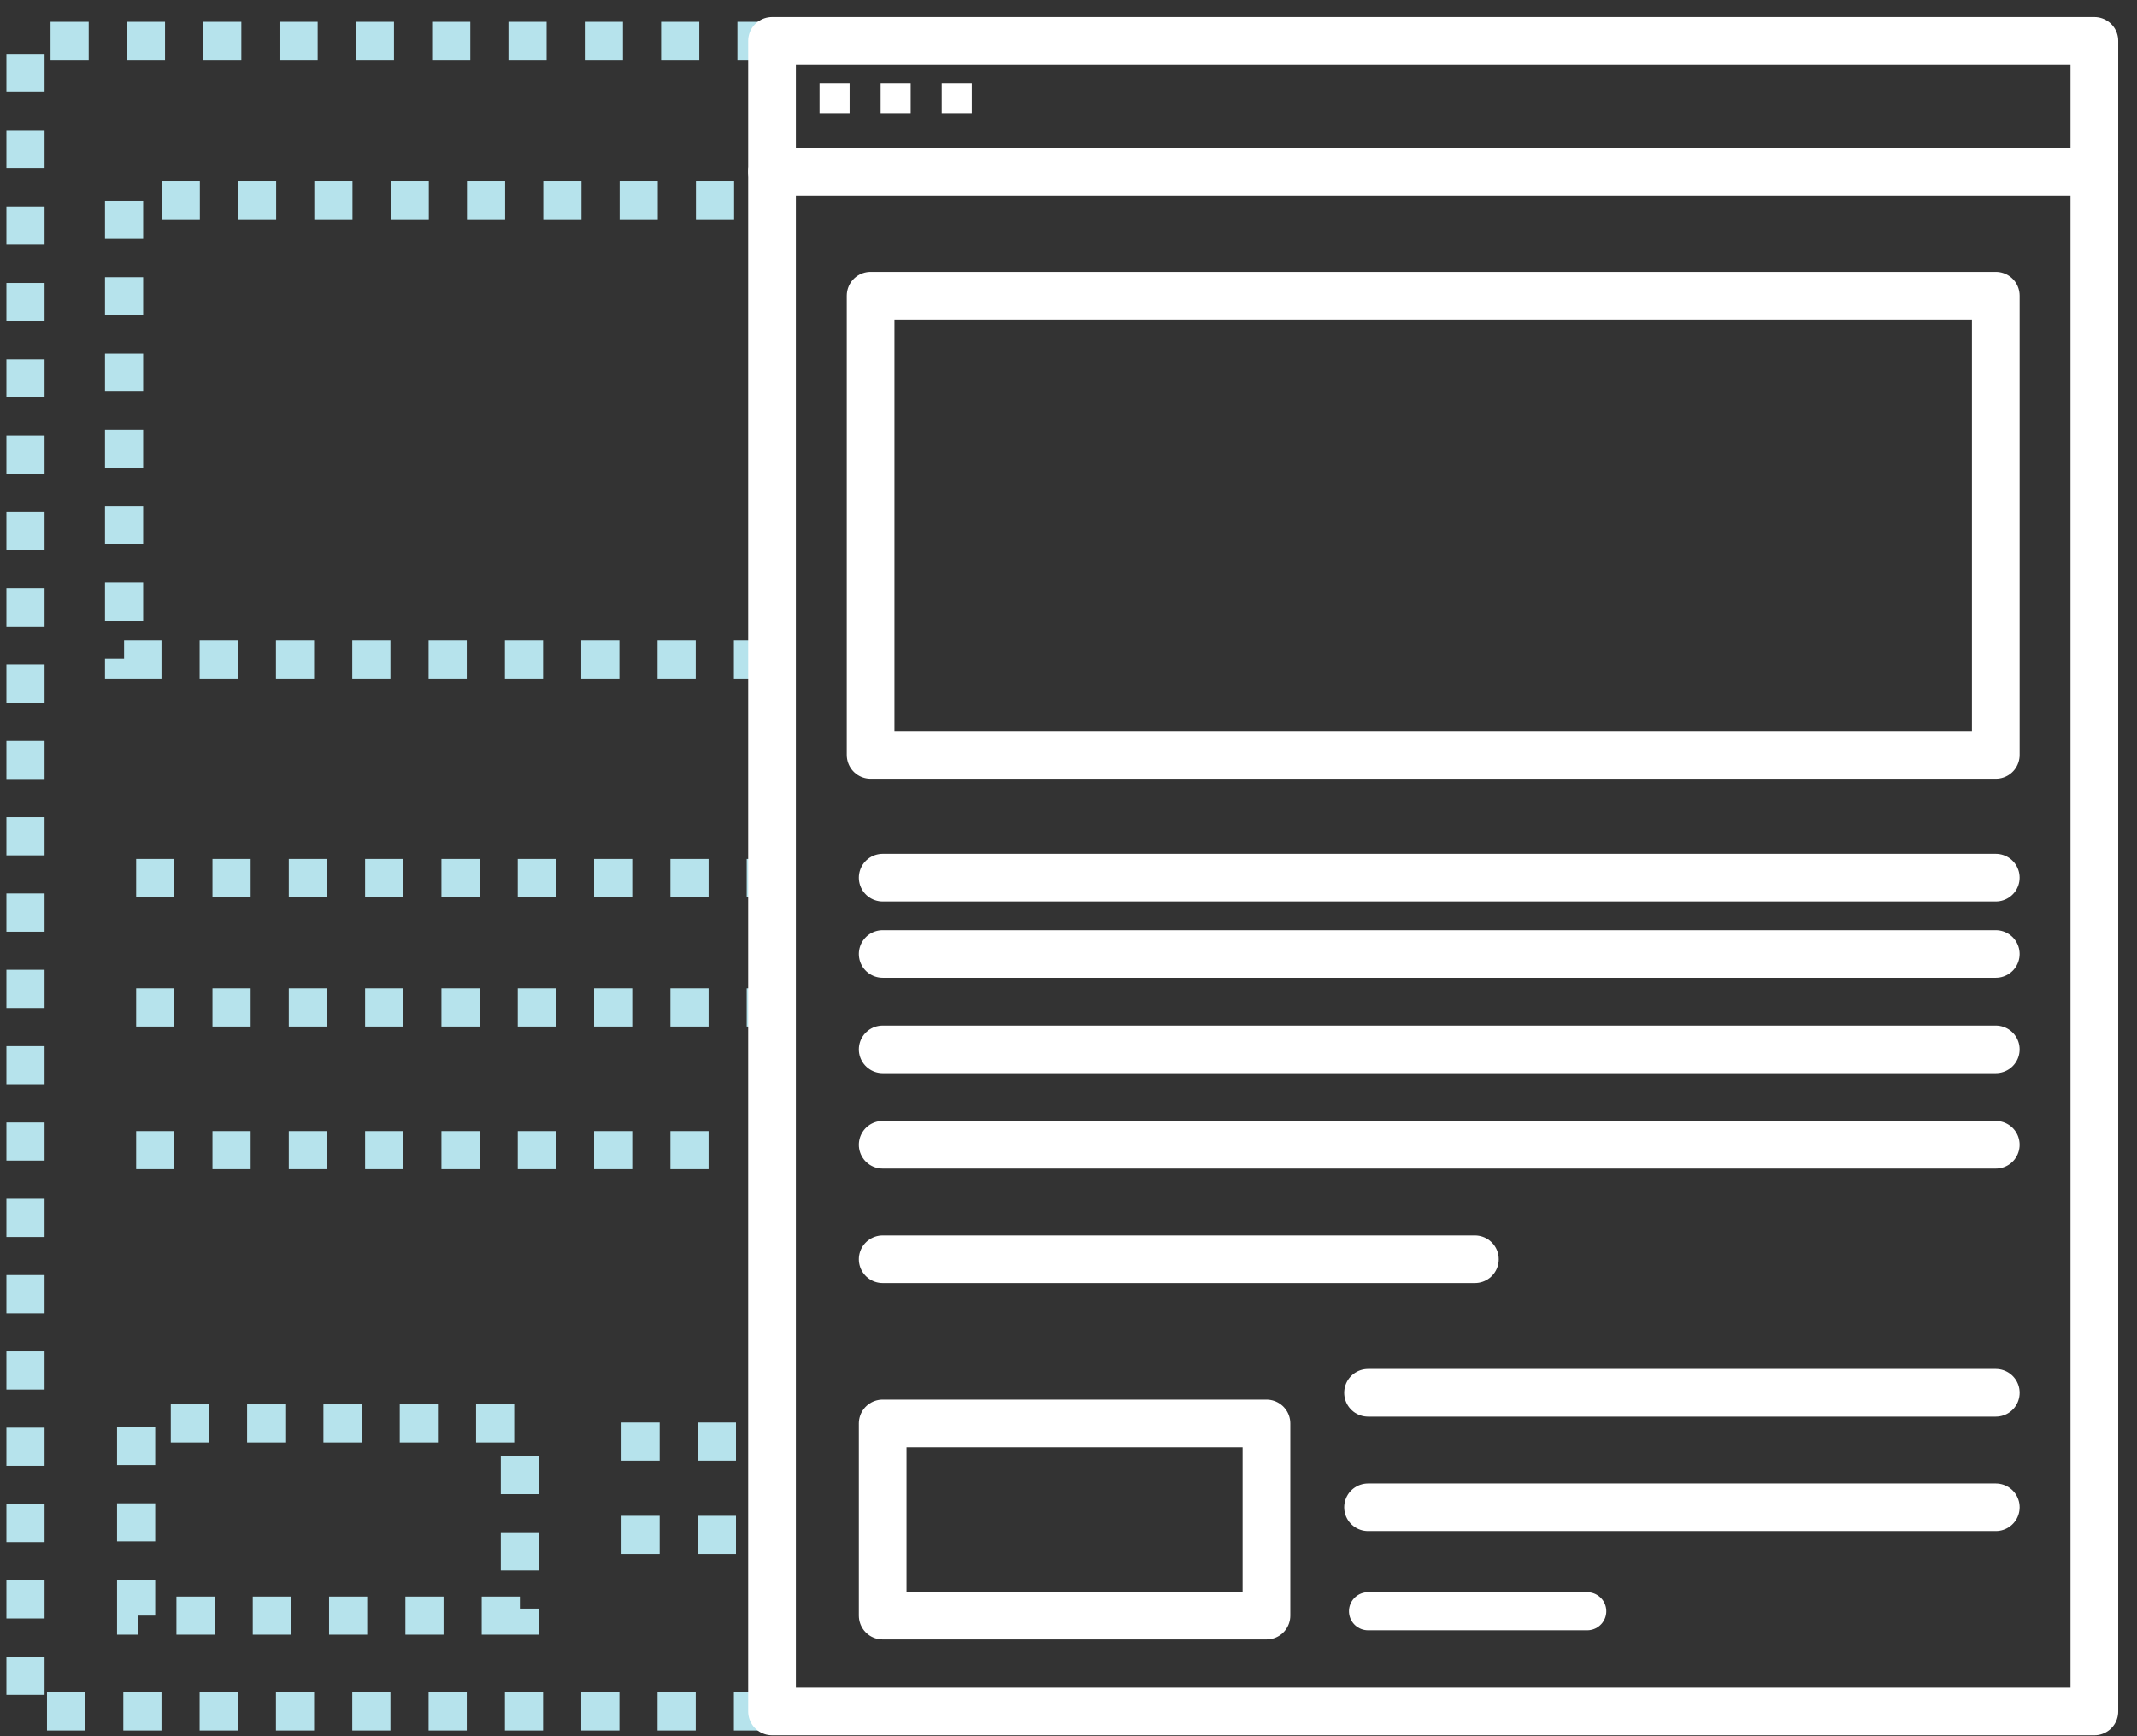
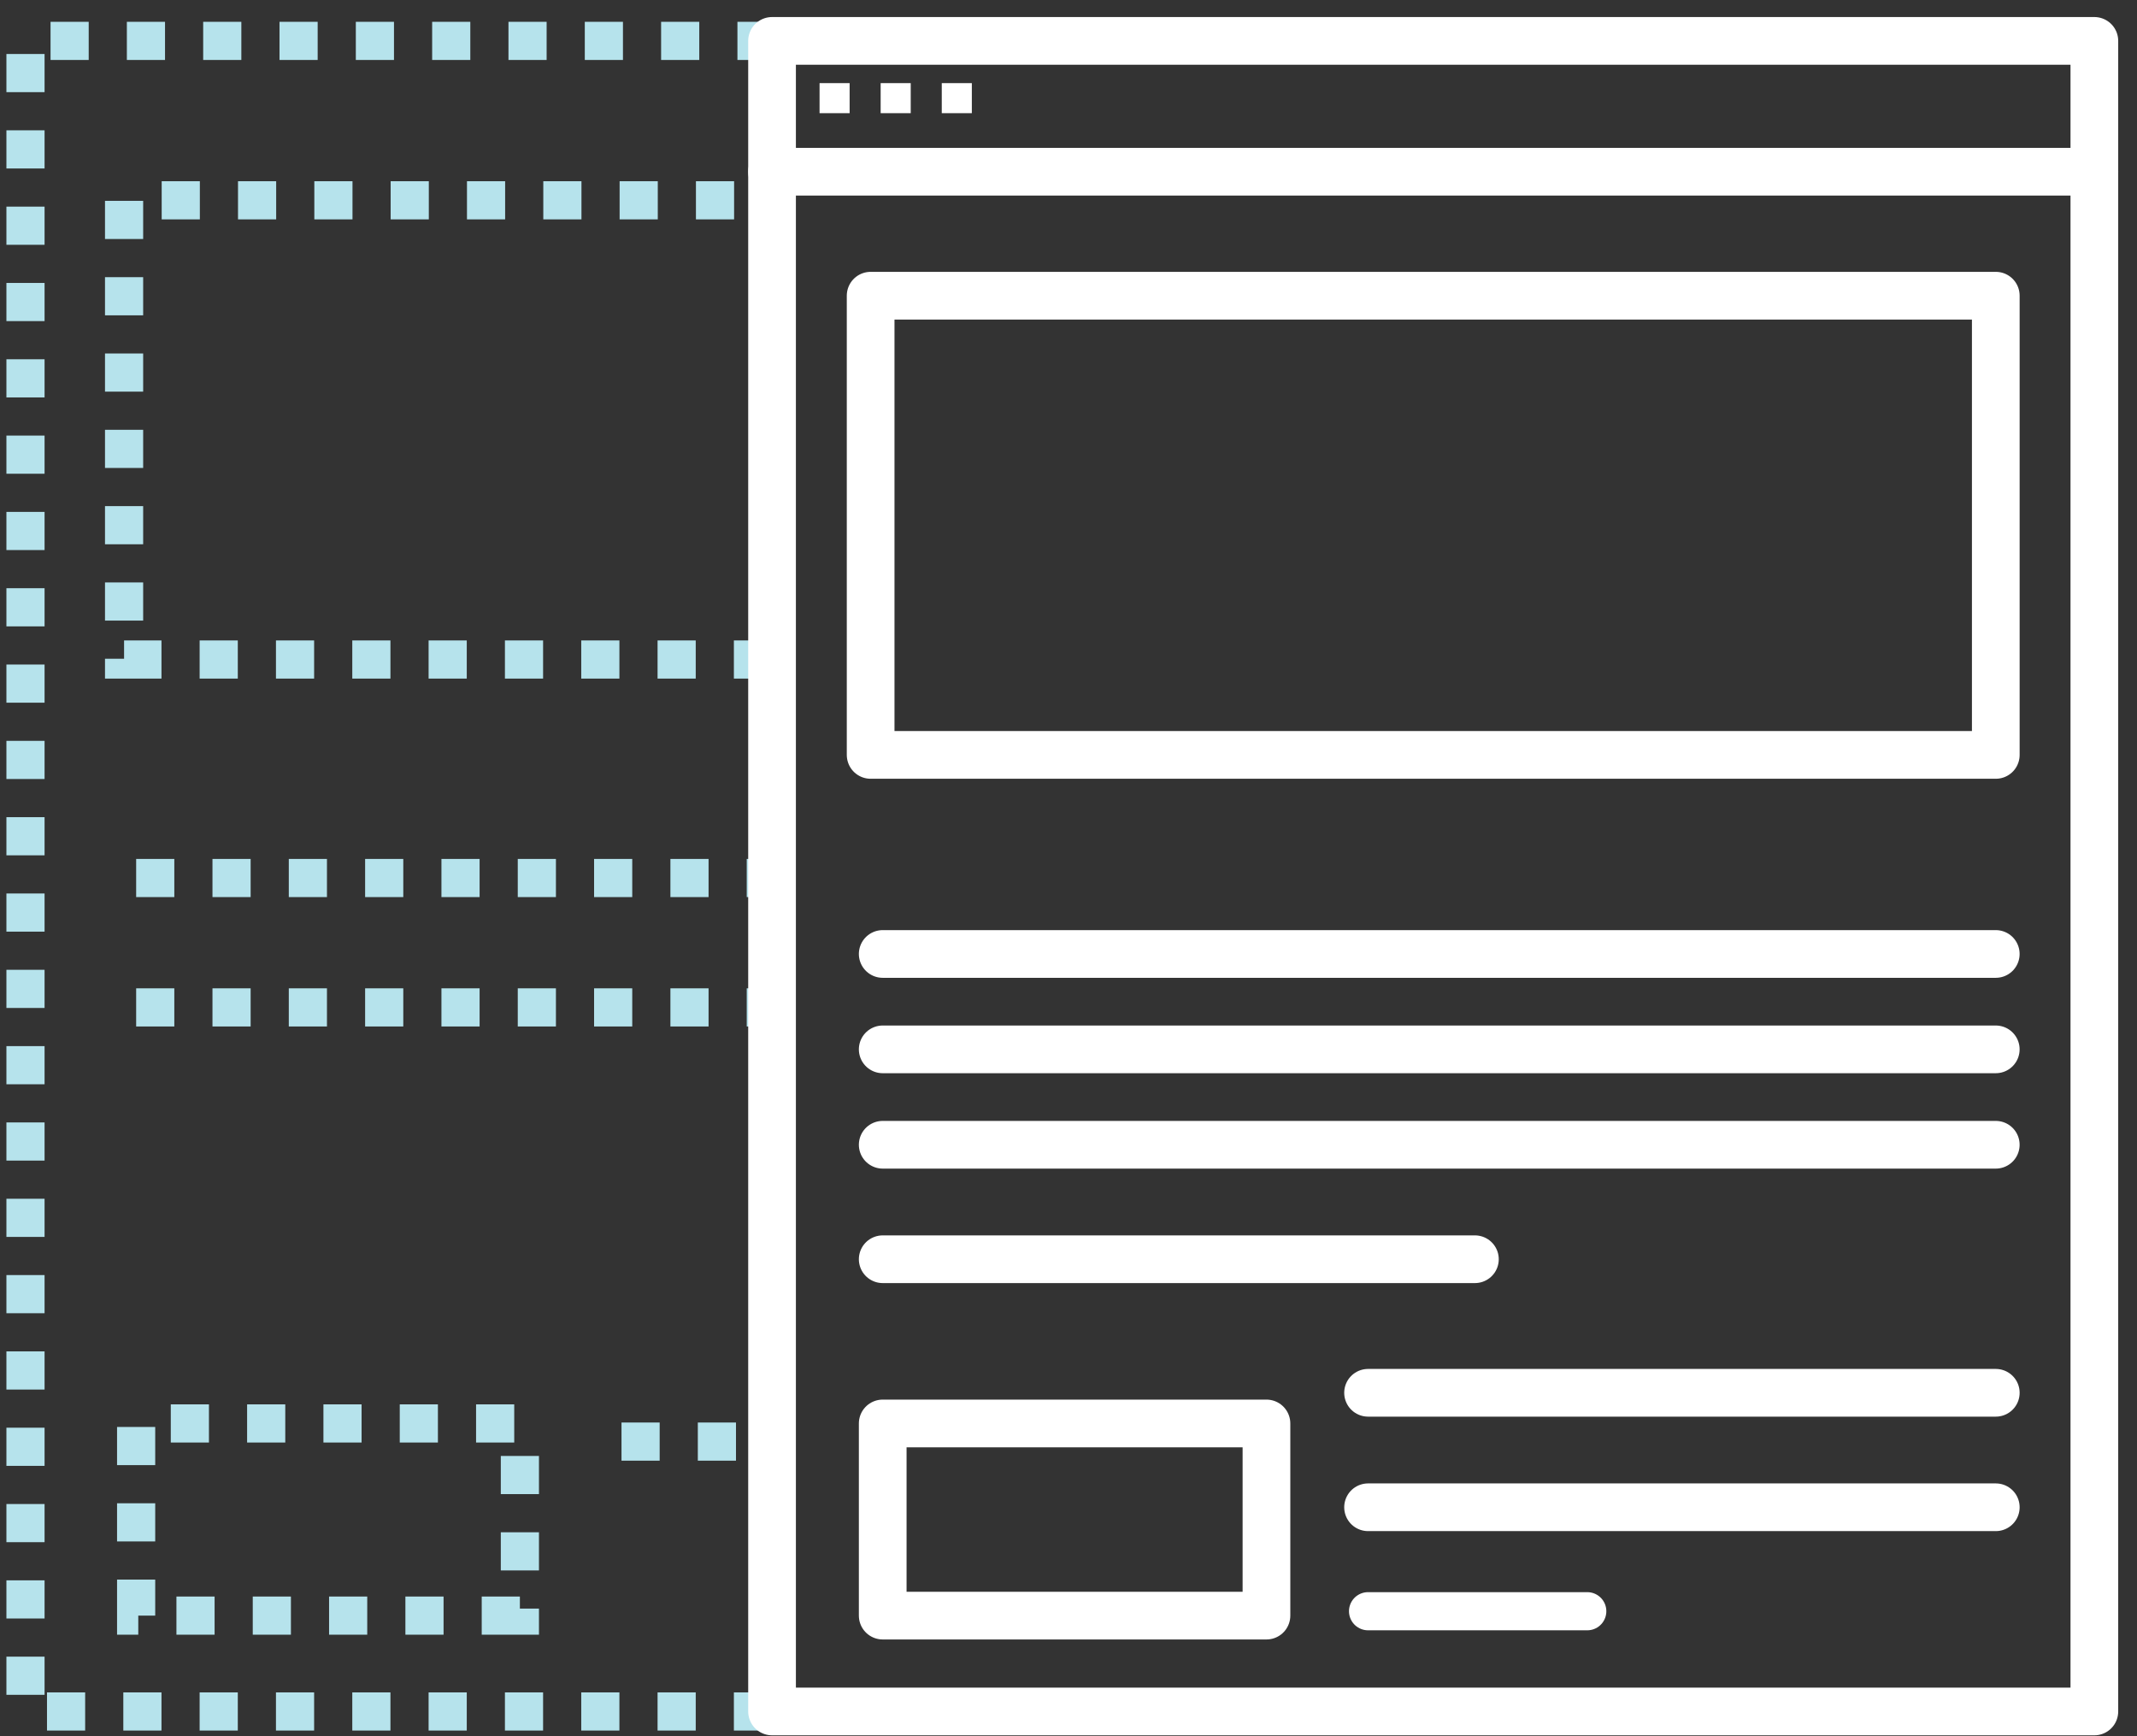
<svg xmlns="http://www.w3.org/2000/svg" xmlns:ns1="http://www.bohemiancoding.com/sketch/ns" width="112px" height="91px" viewBox="0 0 112 91" version="1.1">
  <rect x="0" y="0" width="112" height="91" fill="#333333" stroke="none" />
  <title>Group</title>
  <desc>Created with Sketch.</desc>
  <defs />
  <g id="Main-Pages" stroke="none" stroke-width="1" fill="none" fill-rule="evenodd" ns1:type="MSPage">
    <g id="Home-What-we-do-v3-Copy" ns1:type="MSArtboardGroup" transform="translate(-426, -1448)">
      <g id="Group-20" ns1:type="MSLayerGroup" transform="translate(201, 1448)">
        <g id="Group-19" ns1:type="MSShapeGroup">
          <g id="Group-14" transform="translate(217, 2)">
            <g id="UX/UI-+-Group">
              <g id="Group" transform="translate(9, 0)">
                <path d="M39.463,87.703 L0.336,87.703 L0.336,0.143 L39.463,0.143" id="Stroke-1" stroke="#B6E3EC" stroke-width="2" stroke-dasharray="2" />
                <path d="M39.463,32.567 L5.503,32.567 L5.503,8.498 L38.533,8.498" id="Stroke-3" stroke="#B6E3EC" stroke-width="2" stroke-dasharray="2" />
                <path d="M6.136,44.019 L39.463,44.019" id="Stroke-6" stroke="#B6E3EC" stroke-width="2" stroke-dasharray="2" />
                <path d="M6.136,50.801 L39.463,50.801" id="Stroke-8" stroke="#B6E3EC" stroke-width="2" stroke-dasharray="2" />
-                 <path d="M6.136,58.282 L37.173,58.282" id="Stroke-10" stroke="#B6E3EC" stroke-width="2" stroke-dasharray="2" />
                <path d="M31.573,73.558 L39.463,73.558" id="Stroke-12" stroke="#B6E3EC" stroke-width="2" stroke-dasharray="2" />
-                 <path d="M31.573,78.449 L39.463,78.449" id="Stroke-13" stroke="#B6E3EC" stroke-width="2" stroke-dasharray="2" />
                <path d="M26.247,82.679 L6.135,82.679 L6.135,72.607 L26.247,72.607 L26.247,82.679 Z" id="Stroke-17" stroke="#B6E3EC" stroke-width="2" stroke-dasharray="2" />
                <path d="M43.529,3.932 L41.953,3.932 L41.953,2.357 L43.529,2.357 L43.529,3.932 Z" id="Fill-40" fill="#FFFFFF" />
                <path d="M46.731,3.932 L45.155,3.932 L45.155,2.357 L46.731,2.357 L46.731,3.932 Z" id="Fill-41" fill="#FFFFFF" />
                <path d="M49.934,3.932 L48.358,3.932 L48.358,2.357 L49.934,2.357 L49.934,3.932 Z" id="Fill-42" fill="#FFFFFF" />
                <path d="M108.765,87.703 L39.463,87.703 L39.463,0.143 L108.765,0.143 L108.765,87.703 Z" id="Stroke-18" stroke="#FFFFFF" stroke-width="2.5" stroke-linecap="round" stroke-linejoin="round" />
                <path d="M103.599,37.567 L44.63,37.567 L44.63,13.498 L103.599,13.498 L103.599,37.567 Z" id="Stroke-20" stroke="#FFFFFF" stroke-width="2.5" stroke-linecap="round" stroke-linejoin="round" />
                <path d="M39.463,5.59 L108.765,5.59 L39.463,5.59 Z" id="Fill-21" />
                <path d="M39.463,7 L108.766,7" id="Stroke-22" stroke="#FFFFFF" stroke-width="2.5" stroke-linecap="round" stroke-linejoin="round" />
                <path d="M45.263,44.019 L103.598,44.019 L45.263,44.019 Z" id="Fill-24" />
-                 <path d="M45.263,44 L103.598,44" id="Stroke-25" stroke="#FFFFFF" stroke-width="2.5" stroke-linecap="round" stroke-linejoin="round" />
                <path d="M45.263,48.91 L103.598,48.91 L45.263,48.91 Z" id="Fill-26" />
                <path d="M45.263,48 L103.598,48" id="Stroke-27" stroke="#FFFFFF" stroke-width="2.5" stroke-linecap="round" stroke-linejoin="round" />
                <path d="M45.263,53.801 L103.598,53.801 L45.263,53.801 Z" id="Fill-28" />
                <path d="M45.263,53 L103.598,53" id="Stroke-29" stroke="#FFFFFF" stroke-width="2.5" stroke-linecap="round" stroke-linejoin="round" />
                <path d="M45.263,58.692 L103.598,58.692 L45.263,58.692 Z" id="Fill-30" />
                <path d="M45.263,58 L103.598,58" id="Stroke-31" stroke="#FFFFFF" stroke-width="2.5" stroke-linecap="round" stroke-linejoin="round" />
                <path d="M45.263,64.282 L76.3,64.282 L45.263,64.282 Z" id="Fill-32" />
                <path d="M45.263,64 L76.3,64" id="Stroke-33" stroke="#FFFFFF" stroke-width="2.5" stroke-linecap="round" stroke-linejoin="round" />
-                 <path d="M70.7,71.968 L103.598,71.968 L70.7,71.968 Z" id="Fill-34" />
                <path d="M70.7,71 L103.599,71" id="Stroke-35" stroke="#FFFFFF" stroke-width="2.5" stroke-linecap="round" stroke-linejoin="round" />
                <path d="M70.7,77.558 L103.598,77.558 L70.7,77.558 Z" id="Fill-36" />
                <path d="M70.7,77 L103.599,77" id="Stroke-37" stroke="#FFFFFF" stroke-width="2.5" stroke-linecap="round" stroke-linejoin="round" />
                <path d="M70.7,82.449 L82.188,82.449 L70.7,82.449 Z" id="Fill-38" />
                <path d="M70.7,82.449 L82.188,82.449" id="Stroke-39" stroke="#FFFFFF" stroke-width="2" stroke-linecap="round" stroke-linejoin="round" />
                <path d="M65.375,82.679 L45.263,82.679 L45.263,72.607 L65.375,72.607 L65.375,82.679 Z" id="Stroke-43" stroke="#FFFFFF" stroke-width="2.5" stroke-linecap="round" stroke-linejoin="round" />
              </g>
            </g>
          </g>
        </g>
      </g>
    </g>
  </g>
</svg>